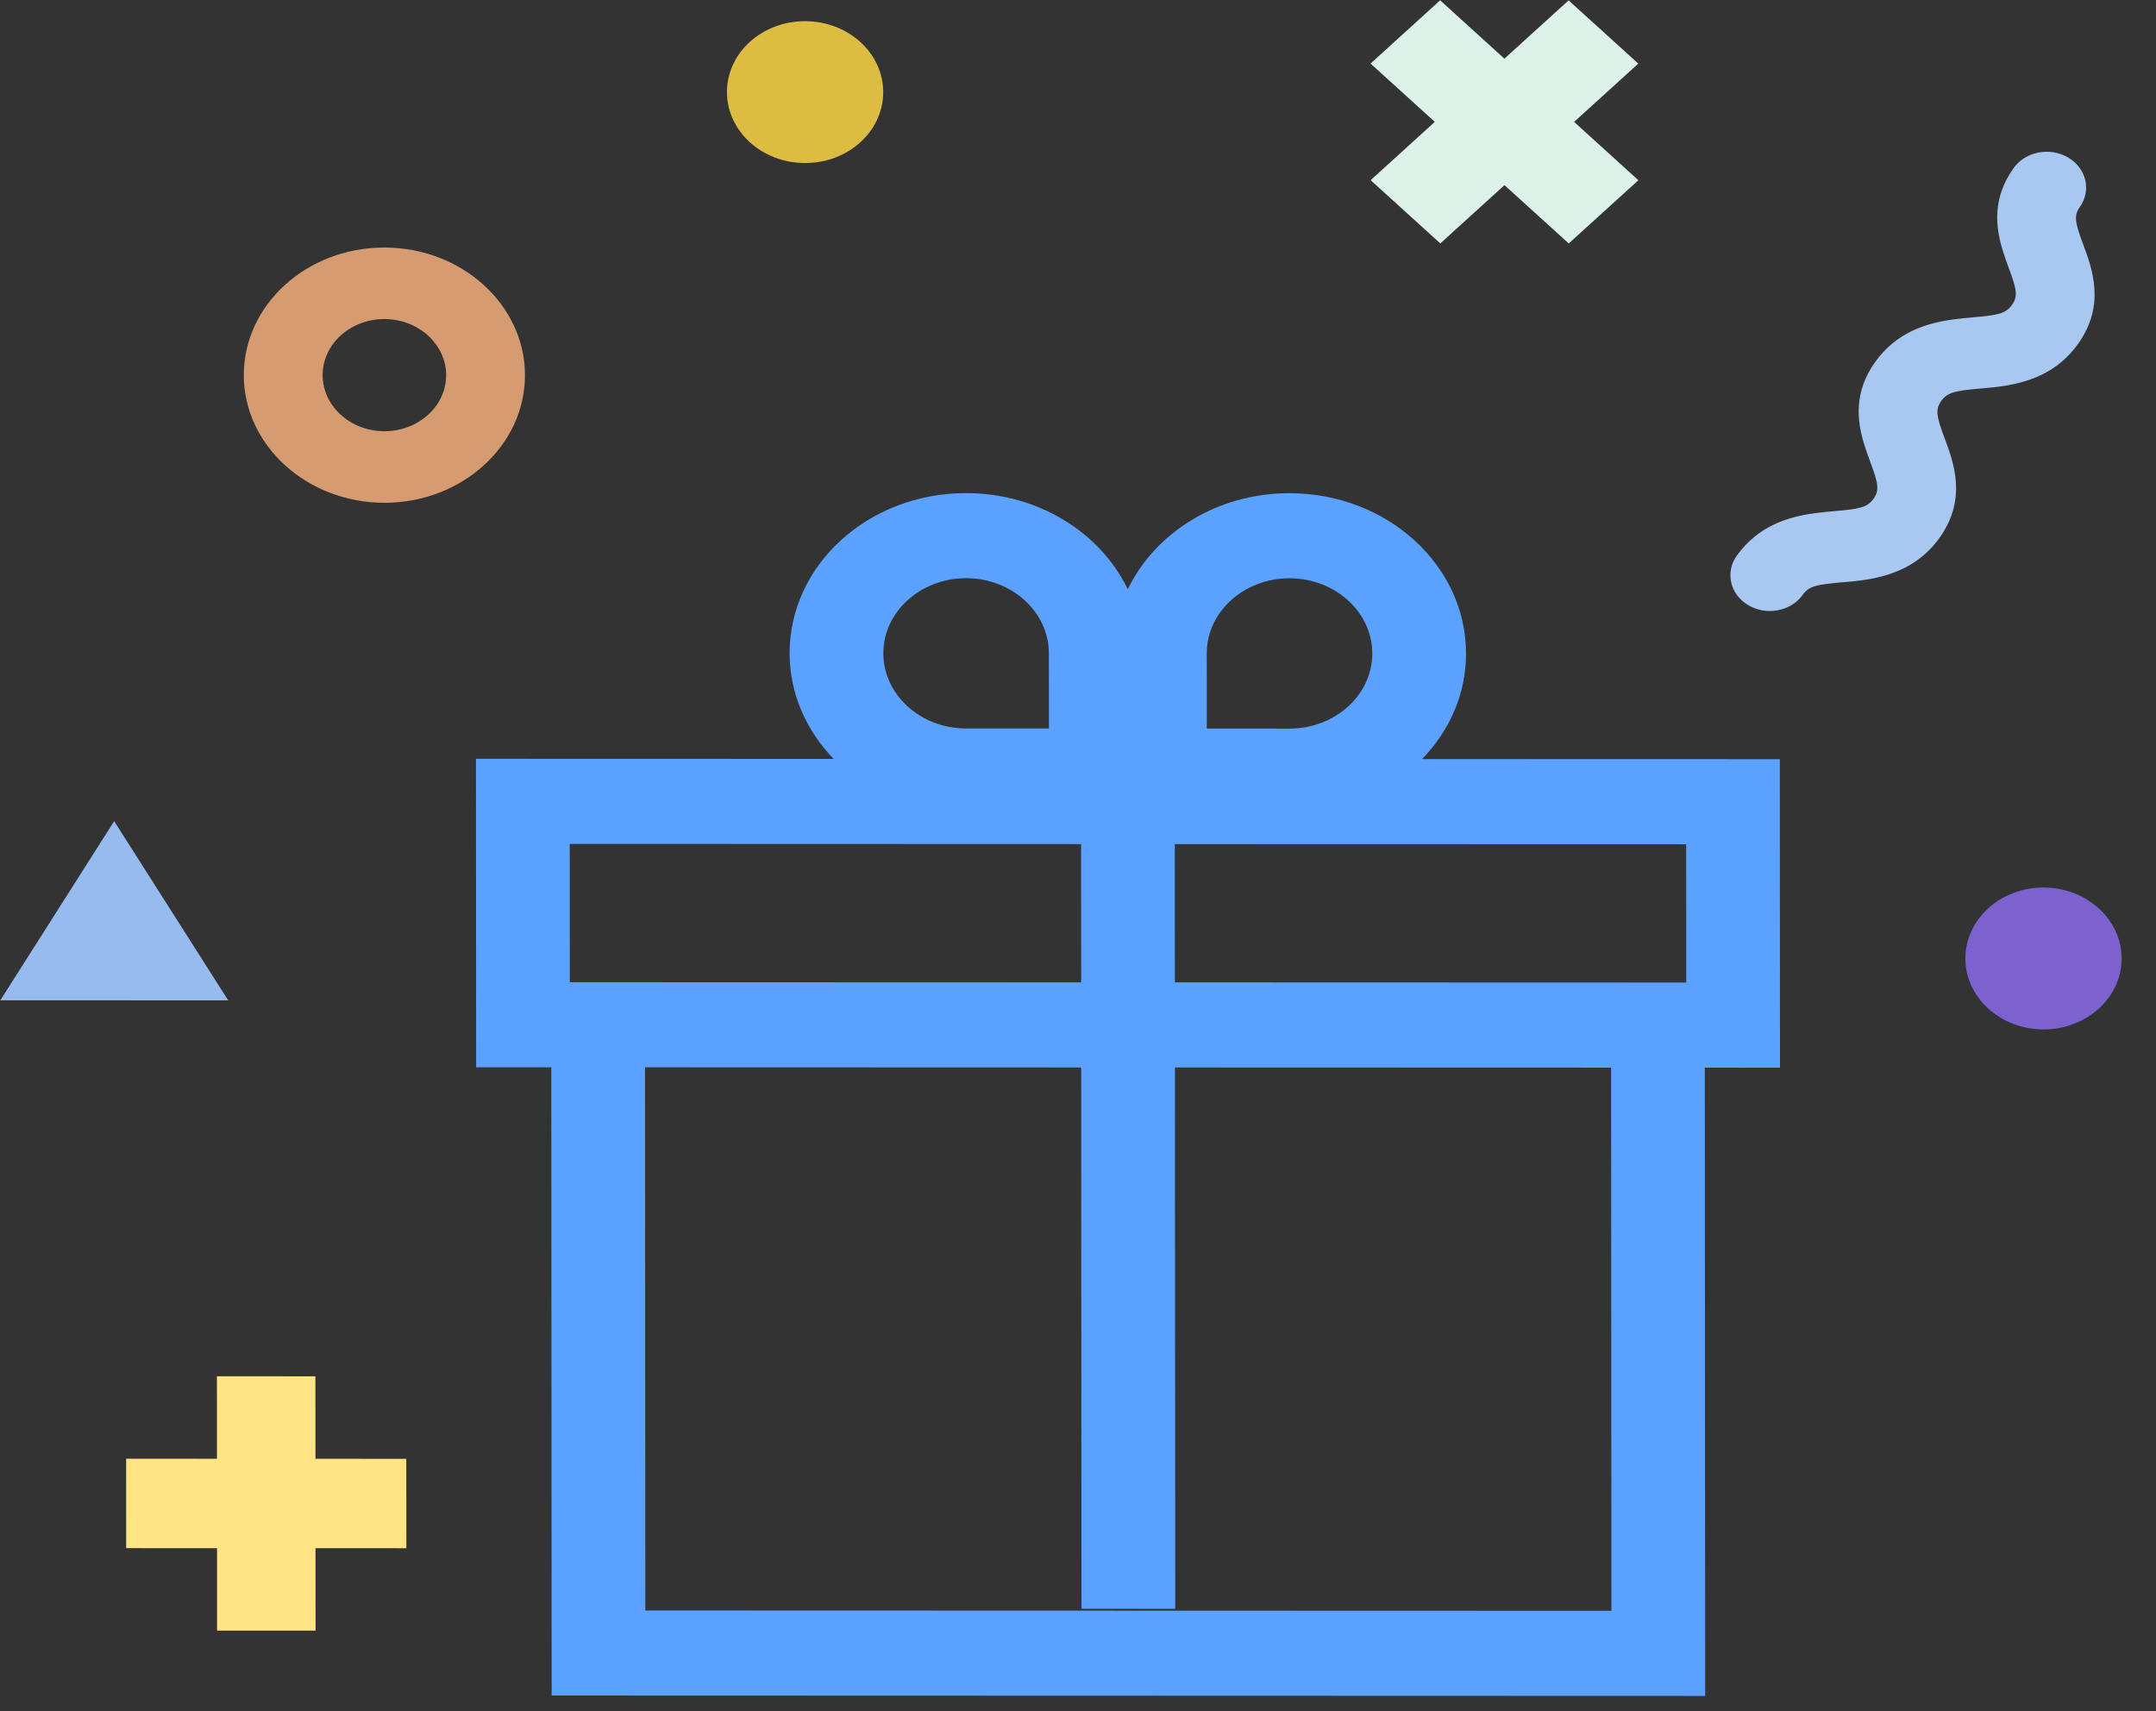
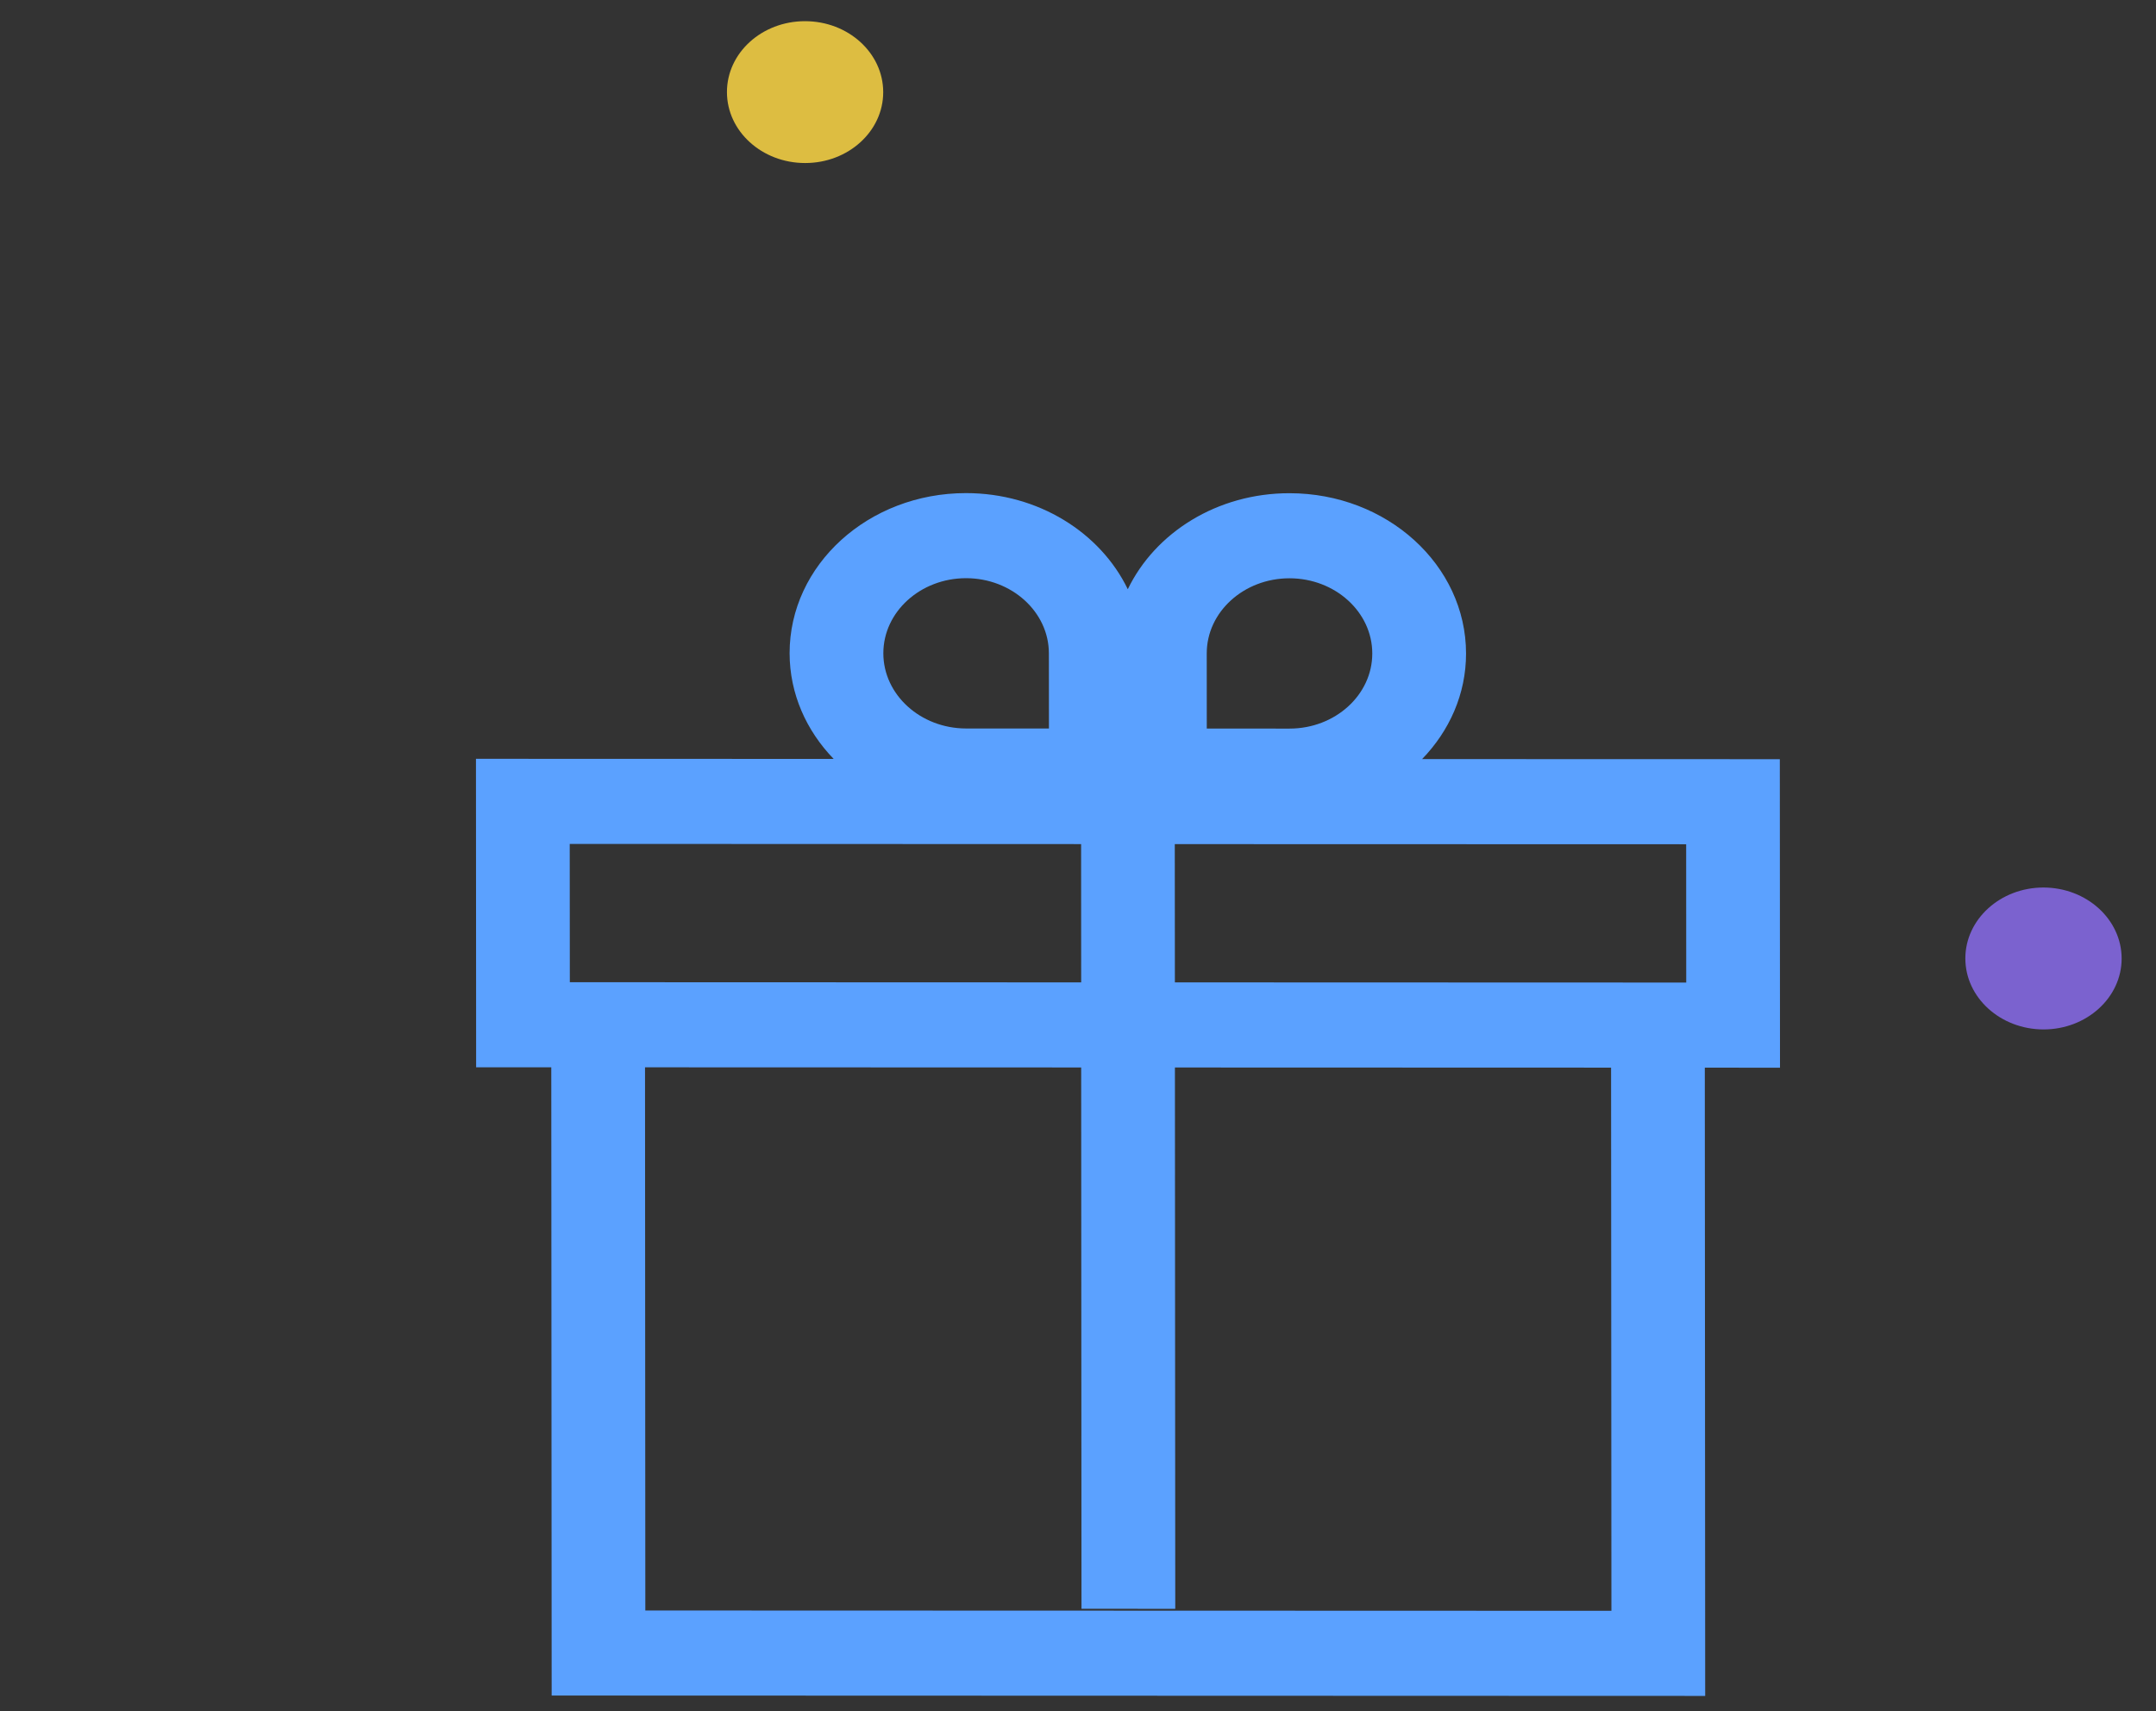
<svg xmlns="http://www.w3.org/2000/svg" width="63" height="50" viewBox="0 0 63 50" fill="none">
  <rect x="0" y="0" width="63" height="50" fill="#333333" stroke="none" />
  <path d="M52.008 22.184L41.555 22.181C42.353 21.357 42.84 20.279 42.839 19.096C42.838 16.51 40.527 14.412 37.679 14.412C35.565 14.411 33.751 15.566 32.955 17.218C32.157 15.566 30.343 14.409 28.228 14.409C25.379 14.408 23.071 16.503 23.073 19.089C23.074 20.273 23.562 21.351 24.36 22.176L13.908 22.173L13.913 31.187L16.109 31.187L16.12 49.545L49.827 49.556L49.816 31.198L52.013 31.199L52.008 22.184ZM49.271 24.67L49.273 28.711L34.331 28.706L34.328 24.666L49.271 24.67ZM35.262 19.093C35.261 17.882 36.346 16.898 37.679 16.898C39.013 16.898 40.099 17.884 40.099 19.095C40.1 20.305 39.016 21.29 37.682 21.29L35.263 21.289L35.262 19.093ZM28.23 16.895C29.563 16.896 30.649 17.881 30.649 19.092L30.651 21.287L28.232 21.287C26.898 21.286 25.813 20.301 25.812 19.09C25.811 17.88 26.896 16.895 28.23 16.895ZM16.648 24.66L31.591 24.665L31.593 28.706L16.651 28.701L16.648 24.66ZM47.087 47.069L18.857 47.06L18.848 31.188L31.593 31.192L31.602 47.01L34.342 47.011L34.332 31.193L47.077 31.197L47.087 47.069Z" fill="#5BA1FF" />
-   <path d="M3.336 23.995L0.009 29.23L6.669 29.232L3.336 23.995Z" fill="#95BBEF" />
-   <path d="M58.84 4.911C58.211 5.793 58.313 6.63 58.513 7.292C58.569 7.481 58.633 7.657 58.692 7.814C58.934 8.461 58.971 8.659 58.791 8.909C58.614 9.159 58.401 9.209 57.651 9.272C57.47 9.288 57.267 9.307 57.053 9.337C56.306 9.441 55.422 9.698 54.793 10.579C54.163 11.46 54.265 12.298 54.465 12.959C54.522 13.148 54.586 13.325 54.645 13.481C54.886 14.128 54.924 14.324 54.746 14.574C54.568 14.823 54.355 14.872 53.606 14.935C53.425 14.951 53.221 14.97 53.008 14.999C52.261 15.102 51.377 15.359 50.749 16.239C50.403 16.724 50.554 17.371 51.088 17.685C51.282 17.799 51.499 17.854 51.714 17.854C52.091 17.854 52.46 17.687 52.68 17.378C52.858 17.129 53.071 17.08 53.82 17.017C54.636 16.948 55.868 16.845 56.677 15.712C57.486 14.58 57.088 13.515 56.825 12.81C56.583 12.163 56.546 11.967 56.725 11.717C56.904 11.467 57.117 11.417 57.867 11.354C58.682 11.284 59.915 11.18 60.724 10.047C61.533 8.914 61.135 7.849 60.873 7.144C60.631 6.497 60.595 6.3 60.774 6.049C61.119 5.565 60.967 4.918 60.433 4.603C59.898 4.289 59.186 4.426 58.84 4.911L58.84 4.911Z" fill="#A8C7F1" />
-   <path d="M9.216 40.217L6.339 40.216L6.34 42.626L3.686 42.625L3.687 45.238L6.342 45.239L6.343 47.648L9.221 47.649L9.219 45.239L11.874 45.24L11.872 42.628L9.218 42.627L9.216 40.217Z" fill="#FFE486" />
-   <path d="M45.836 0.011L43.96 1.714L42.082 0.009L40.048 1.857L41.926 3.561L40.05 5.265L42.087 7.113L43.962 5.41L45.84 7.114L47.875 5.267L45.997 3.562L47.873 1.859L45.836 0.011Z" fill="#DCF1E8" />
  <path d="M25.808 2.692C25.809 3.837 24.787 4.765 23.526 4.764C22.265 4.764 21.242 3.835 21.242 2.691C21.241 1.546 22.263 0.618 23.524 0.619C24.785 0.619 25.807 1.547 25.808 2.692Z" fill="#DDBD41" />
  <path d="M59.711 25.934C58.452 25.934 57.428 26.864 57.429 28.007C57.429 29.15 58.454 30.08 59.714 30.081C60.973 30.081 61.997 29.151 61.996 28.008C61.995 26.865 60.971 25.935 59.711 25.934Z" fill="#7B62CF" />
-   <path d="M11.23 7.233C8.965 7.232 7.123 8.905 7.124 10.961C7.125 13.017 8.97 14.691 11.234 14.692C13.499 14.692 15.341 13.019 15.34 10.963C15.339 8.907 13.495 7.233 11.23 7.233ZM11.233 12.601C10.238 12.6 9.428 11.865 9.428 10.961C9.427 10.057 10.236 9.323 11.231 9.323C12.226 9.324 13.036 10.059 13.037 10.962C13.037 11.866 12.228 12.601 11.233 12.601Z" fill="#D69B71" />
</svg>